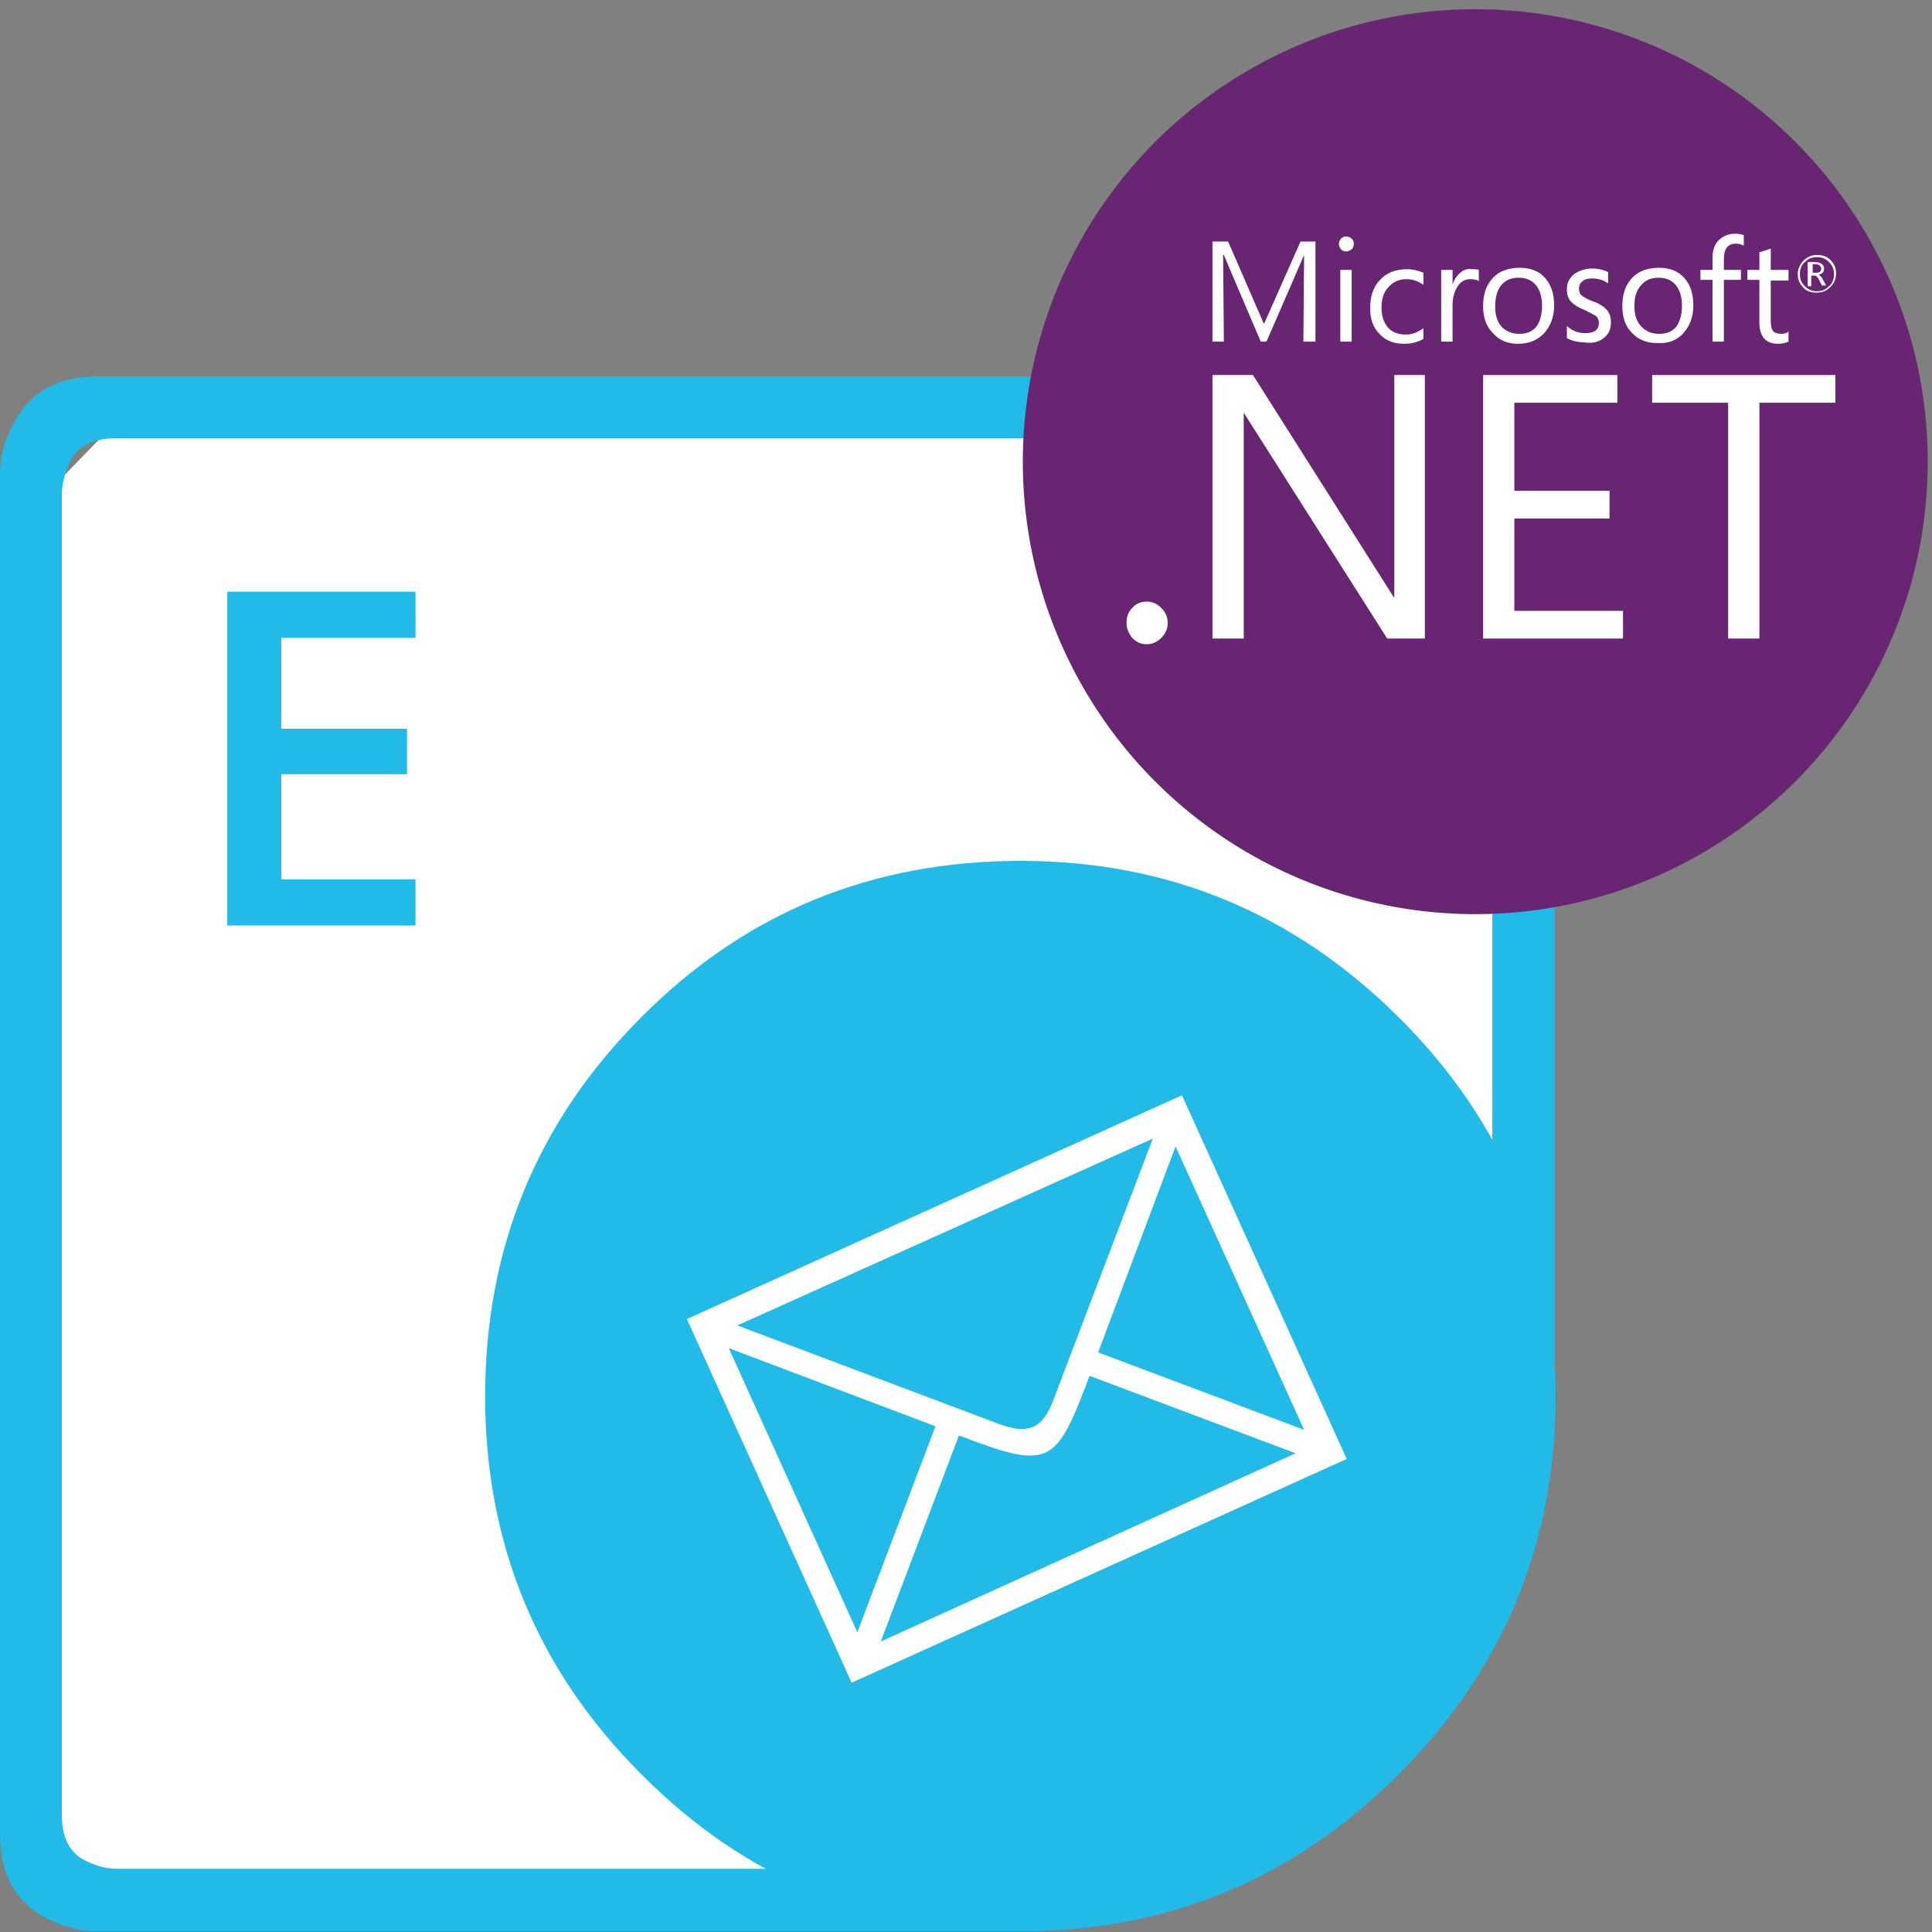
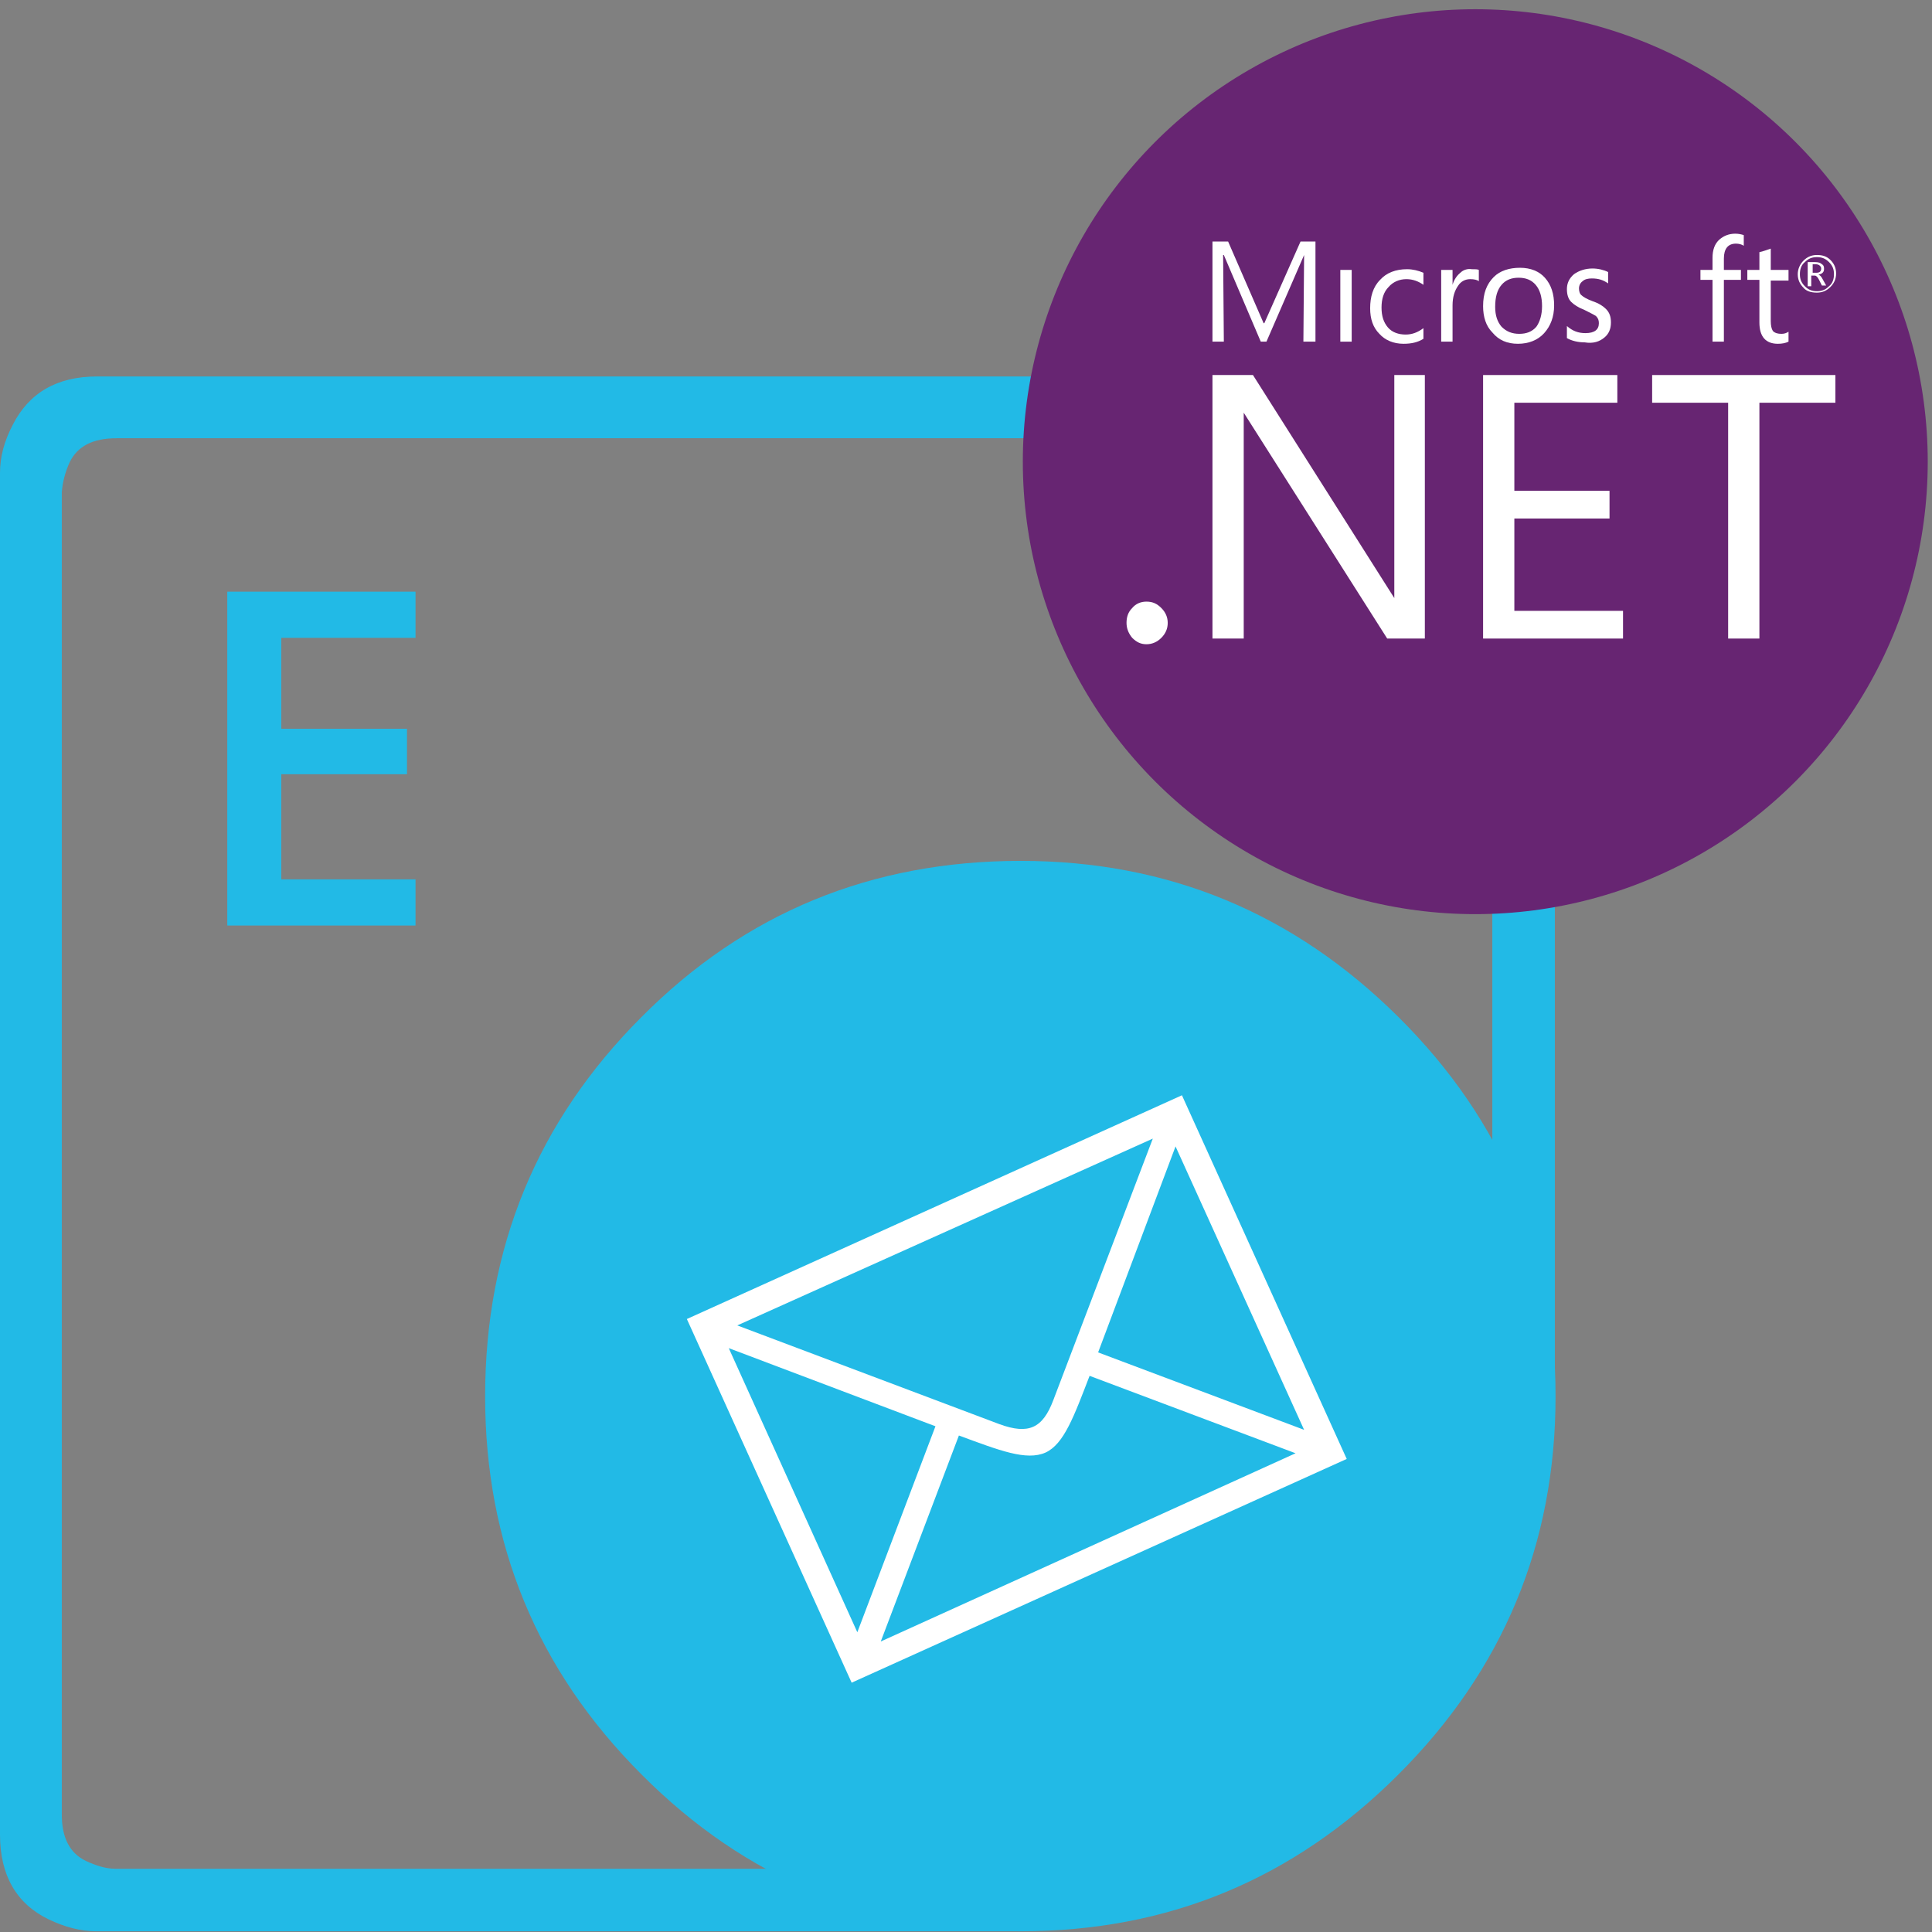
<svg xmlns="http://www.w3.org/2000/svg" version="1.1" id="Layer_1" x="0px" y="0px" viewBox="0 0 272 272" style="enable-background:new 0 0 272 272;" xml:space="preserve">
  <rect x="0" y="0" width="272" height="272" fill="#808080" stroke="none" />
  <style type="text/css">
	.st0{fill:#FFFFFF;}
	.st1{fill-rule:evenodd;clip-rule:evenodd;fill:#22BAE6;}
	.st2{fill:#22BAE6;}
	.st3{fill-rule:evenodd;clip-rule:evenodd;fill:#FFFFFF;}
	.st4{fill:#672572;}
</style>
  <g id="Email">
-     <polygon class="st0" points="211.1,65.6 203.9,60.9 14.9,60.9 7.8,68.2 7.8,257.7 12.4,263.9 153.5,263.9 211.1,190.9  " />
    <path class="st1" d="M68.3,196.6c0-20.9,7.3-38.7,22-53.4c14.6-14.7,32.4-22,53.4-22c20.7,0,38.4,7.3,53.2,22   c14.8,14.7,22.1,32.4,22.1,53.4c0,20.8-7.4,38.5-22.1,53.2c-14.8,14.8-32.5,22.1-53.2,22.1c-21,0-38.8-7.4-53.4-22.1   C75.6,235.1,68.3,217.3,68.3,196.6" />
    <path class="st1" d="M218.9,196.6h-8.8V69.4c0-3.2-1.1-5.4-3.5-6.6c-0.8-0.4-1.7-0.7-2.8-0.9l-1.3-0.2H16.4c-3.3,0-5.5,1.1-6.6,3.4   c-0.6,1.3-1,2.8-1.1,4.2v186.2c0,3.2,1.1,5.4,3.4,6.5c1.3,0.6,2.7,1.1,4.2,1.1h123.4l3.9,8.8h-130c-2.3,0-4.5-0.6-6.8-1.7   C2.3,268,0,264,0,258.3V66.6c0-2.3,0.6-4.5,1.8-6.8C4.1,55.3,8,53,13.7,53h191.6l2.1,0.2c1.7,0.2,3.3,0.7,4.7,1.5   c4.5,2.3,6.8,6.2,6.8,11.9V196.6z" />
    <g>
      <path class="st2" d="M58.5,130.3H32v-47h26.5v6.5H39.6v12.8h17.7v6.4H39.6v14.8h18.9V130.3z" />
    </g>
    <path class="st3" d="M119.9,236.9l-23.2-51.2l69.7-31.5l23.2,51.2L119.9,236.9z M165.5,161.4l-10.9,29l29,10.9L165.5,161.4z    M103.8,186.6l36.9,13.9c4.1,1.5,6.1,0.6,7.6-3.4l14-36.8L103.8,186.6z M182.4,204.6l-29-10.9c-2.2,5.7-3.6,9.6-6.2,10.8   c-2.7,1.2-6.5-0.3-12.2-2.4l-11,29L182.4,204.6z M102.6,189.8l18.1,40l11-29L102.6,189.8z" />
  </g>
  <circle class="st4" cx="207.7" cy="65" r="63.7" />
  <g id="XMLID_2_">
    <path id="XMLID_3_" class="st0" d="M225.9,47.5c0.6-0.5,0.9-1.2,0.9-2.1c0-0.8-0.2-1.4-0.7-1.9c-0.4-0.4-1-0.8-1.9-1.1   c-0.8-0.3-1.3-0.6-1.5-0.8c-0.3-0.2-0.4-0.6-0.4-1s0.2-0.8,0.5-1c0.3-0.3,0.8-0.4,1.3-0.4c0.9,0,1.6,0.2,2.3,0.7v-1.6   c-0.6-0.3-1.4-0.5-2.2-0.5c-1,0-1.9,0.3-2.6,0.8c-0.7,0.6-1,1.3-1,2.1s0.2,1.4,0.6,1.8c0.4,0.4,1,0.8,1.8,1.1   c0.8,0.4,1.4,0.7,1.7,0.9c0.3,0.3,0.4,0.6,0.4,1c0,0.9-0.6,1.4-1.9,1.4c-1,0-1.8-0.3-2.6-1v1.7c0.7,0.4,1.6,0.6,2.5,0.6   C224.3,48.4,225.2,48.1,225.9,47.5z" />
    <path id="XMLID_29_" class="st0" d="M241.1,48.1h1.6v-8.7h2.4V38h-2.4v-1.6c0-1.4,0.6-2.1,1.7-2.1c0.4,0,0.8,0.1,1.1,0.3v-1.5   c-0.3-0.1-0.7-0.2-1.2-0.2c-0.9,0-1.6,0.3-2.2,0.8c-0.7,0.6-1,1.5-1,2.6V38h-1.7v1.4h1.7L241.1,48.1L241.1,48.1z" />
-     <path id="XMLID_30_" class="st0" d="M189.5,35.4c0.3,0,0.5-0.1,0.8-0.3c0.2-0.2,0.3-0.5,0.3-0.8s-0.1-0.5-0.3-0.7s-0.5-0.3-0.8-0.3   s-0.5,0.1-0.7,0.3s-0.3,0.5-0.3,0.7c0,0.3,0.1,0.6,0.3,0.8C189,35.3,189.2,35.4,189.5,35.4z" />
    <path id="XMLID_31_" class="st0" d="M197.6,48.4c1.1,0,2-0.2,2.8-0.7v-1.5c-0.8,0.6-1.6,0.9-2.5,0.9c-1,0-1.9-0.3-2.5-1   s-0.9-1.6-0.9-2.8s0.3-2.2,1-2.9c0.6-0.7,1.5-1.1,2.5-1.1c0.9,0,1.7,0.3,2.4,0.8v-1.7c-0.7-0.3-1.5-0.5-2.3-0.5   c-1.6,0-2.9,0.5-3.8,1.5c-1,1-1.4,2.4-1.4,4c0,1.5,0.4,2.7,1.3,3.6C195,47.9,196.2,48.4,197.6,48.4z" />
    <path id="XMLID_34_" class="st0" d="M255.2,38.8h0.3c0.2,0,0.4,0.2,0.6,0.6l0.4,0.8h0.6l-0.5-0.9c-0.2-0.4-0.4-0.6-0.6-0.6l0,0   c0.3-0.1,0.5-0.2,0.6-0.3c0.2-0.2,0.2-0.4,0.2-0.6c0-0.3-0.1-0.5-0.3-0.6c-0.2-0.2-0.5-0.3-1-0.3h-1v3.4h0.5v-1.5   C255,38.8,255.2,38.8,255.2,38.8z M255.2,37.2h0.4c0.3,0,0.5,0.1,0.6,0.2c0.1,0.1,0.2,0.2,0.2,0.4c0,0.4-0.2,0.6-0.7,0.6h-0.5V37.2   z" />
    <path id="XMLID_35_" class="st0" d="M247.7,45.4c0,2,0.9,3,2.6,3c0.6,0,1.1-0.1,1.5-0.3v-1.4c-0.3,0.2-0.6,0.3-1,0.3   c-0.5,0-0.9-0.1-1.2-0.4c-0.2-0.3-0.3-0.8-0.3-1.4v-5.7h2.5V38h-2.5v-3c-0.6,0.2-1.1,0.4-1.6,0.5V38H246v1.4h1.7V45.4z" />
    <path id="XMLID_40_" class="st0" d="M255.8,41.2c0.8,0,1.4-0.3,1.9-0.8s0.8-1.1,0.8-1.9c0-0.8-0.3-1.4-0.8-1.9s-1.1-0.7-1.9-0.7   c-0.8,0-1.4,0.3-1.9,0.8s-0.8,1.2-0.8,1.9c0,0.8,0.3,1.4,0.8,1.9C254.3,41,255,41.2,255.8,41.2z M254.1,36.9c0.5-0.5,1-0.7,1.7-0.7   s1.2,0.2,1.7,0.7s0.7,1,0.7,1.7s-0.2,1.3-0.7,1.7c-0.5,0.5-1,0.7-1.7,0.7s-1.2-0.2-1.7-0.7s-0.7-1-0.7-1.7   C253.4,37.9,253.6,37.3,254.1,36.9z" />
    <rect id="XMLID_41_" x="188.7" y="38" class="st0" width="1.6" height="10.1" />
    <path id="XMLID_44_" class="st0" d="M213.7,48.4c1.5,0,2.8-0.5,3.7-1.5s1.4-2.3,1.4-3.9c0-1.6-0.4-2.9-1.3-3.9   c-0.8-0.9-2-1.4-3.5-1.4s-2.8,0.4-3.7,1.3c-1,1-1.5,2.3-1.5,4.1c0,1.5,0.4,2.8,1.3,3.7C211,47.9,212.2,48.4,213.7,48.4z    M211.4,40.1c0.6-0.7,1.4-1,2.4-1s1.8,0.3,2.4,1c0.6,0.7,0.9,1.7,0.9,3c0,1.2-0.3,2.2-0.8,2.9c-0.6,0.7-1.4,1-2.4,1s-1.8-0.3-2.5-1   c-0.6-0.7-0.9-1.6-0.9-2.8C210.5,41.8,210.8,40.8,211.4,40.1z" />
-     <path id="XMLID_47_" class="st0" d="M237,46.9c0.9-1,1.4-2.3,1.4-3.9c0-1.6-0.4-2.9-1.3-3.9c-0.8-0.9-2-1.4-3.5-1.4   s-2.8,0.4-3.7,1.3c-1,1-1.5,2.3-1.5,4.1c0,1.5,0.4,2.8,1.3,3.7c0.9,1,2.1,1.5,3.6,1.5C234.9,48.4,236.1,47.9,237,46.9z M230.1,43.1   c0-1.3,0.3-2.3,1-3c0.6-0.7,1.4-1,2.4-1s1.8,0.3,2.4,1c0.6,0.7,0.9,1.7,0.9,3c0,1.2-0.3,2.2-0.8,2.9c-0.6,0.7-1.4,1-2.4,1   s-1.8-0.3-2.5-1S230.1,44.3,230.1,43.1z" />
    <polygon id="XMLID_48_" class="st0" points="213.2,73 226.6,73 226.6,69.1 213.2,69.1 213.2,56.7 227.7,56.7 227.7,52.8    208.8,52.8 208.8,89.9 228.5,89.9 228.5,86 213.2,86  " />
    <polygon id="XMLID_49_" class="st0" points="232.6,56.7 243.3,56.7 243.3,89.9 247.7,89.9 247.7,56.7 258.4,56.7 258.4,52.8    232.6,52.8  " />
    <path id="XMLID_50_" class="st0" d="M161.4,84.7c-0.8,0-1.5,0.3-2,0.9c-0.6,0.6-0.8,1.3-0.8,2.1c0,0.8,0.3,1.5,0.8,2.1   c0.6,0.6,1.2,0.9,2,0.9s1.5-0.3,2.1-0.9s0.9-1.3,0.9-2.1c0-0.8-0.3-1.5-0.9-2.1C162.9,85,162.3,84.7,161.4,84.7z" />
    <path id="XMLID_51_" class="st0" d="M205.6,38.4c-0.5,0.4-0.9,1-1.1,1.7l0,0V38h-1.6v10.1h1.6V43c0-1.2,0.3-2.1,0.8-2.8   c0.4-0.6,1-0.9,1.7-0.9c0.5,0,1,0.1,1.2,0.3V38c-0.2-0.1-0.5-0.1-1-0.1C206.6,37.8,206,38,205.6,38.4z" />
    <polygon id="XMLID_52_" class="st0" points="172.2,35.9 172.3,35.9 177.5,48.1 178.3,48.1 183.6,35.9 183.6,35.9 183.5,48.1    185.2,48.1 185.2,34 183.1,34 178,45.5 177.9,45.5 172.9,34 170.7,34 170.7,48.1 172.3,48.1  " />
    <polygon id="XMLID_53_" class="st0" points="196.3,84.2 176.4,52.8 170.7,52.8 170.7,89.9 175.1,89.9 175.1,58.1 195.3,89.9    200.6,89.9 200.6,52.8 196.3,52.8  " />
  </g>
</svg>